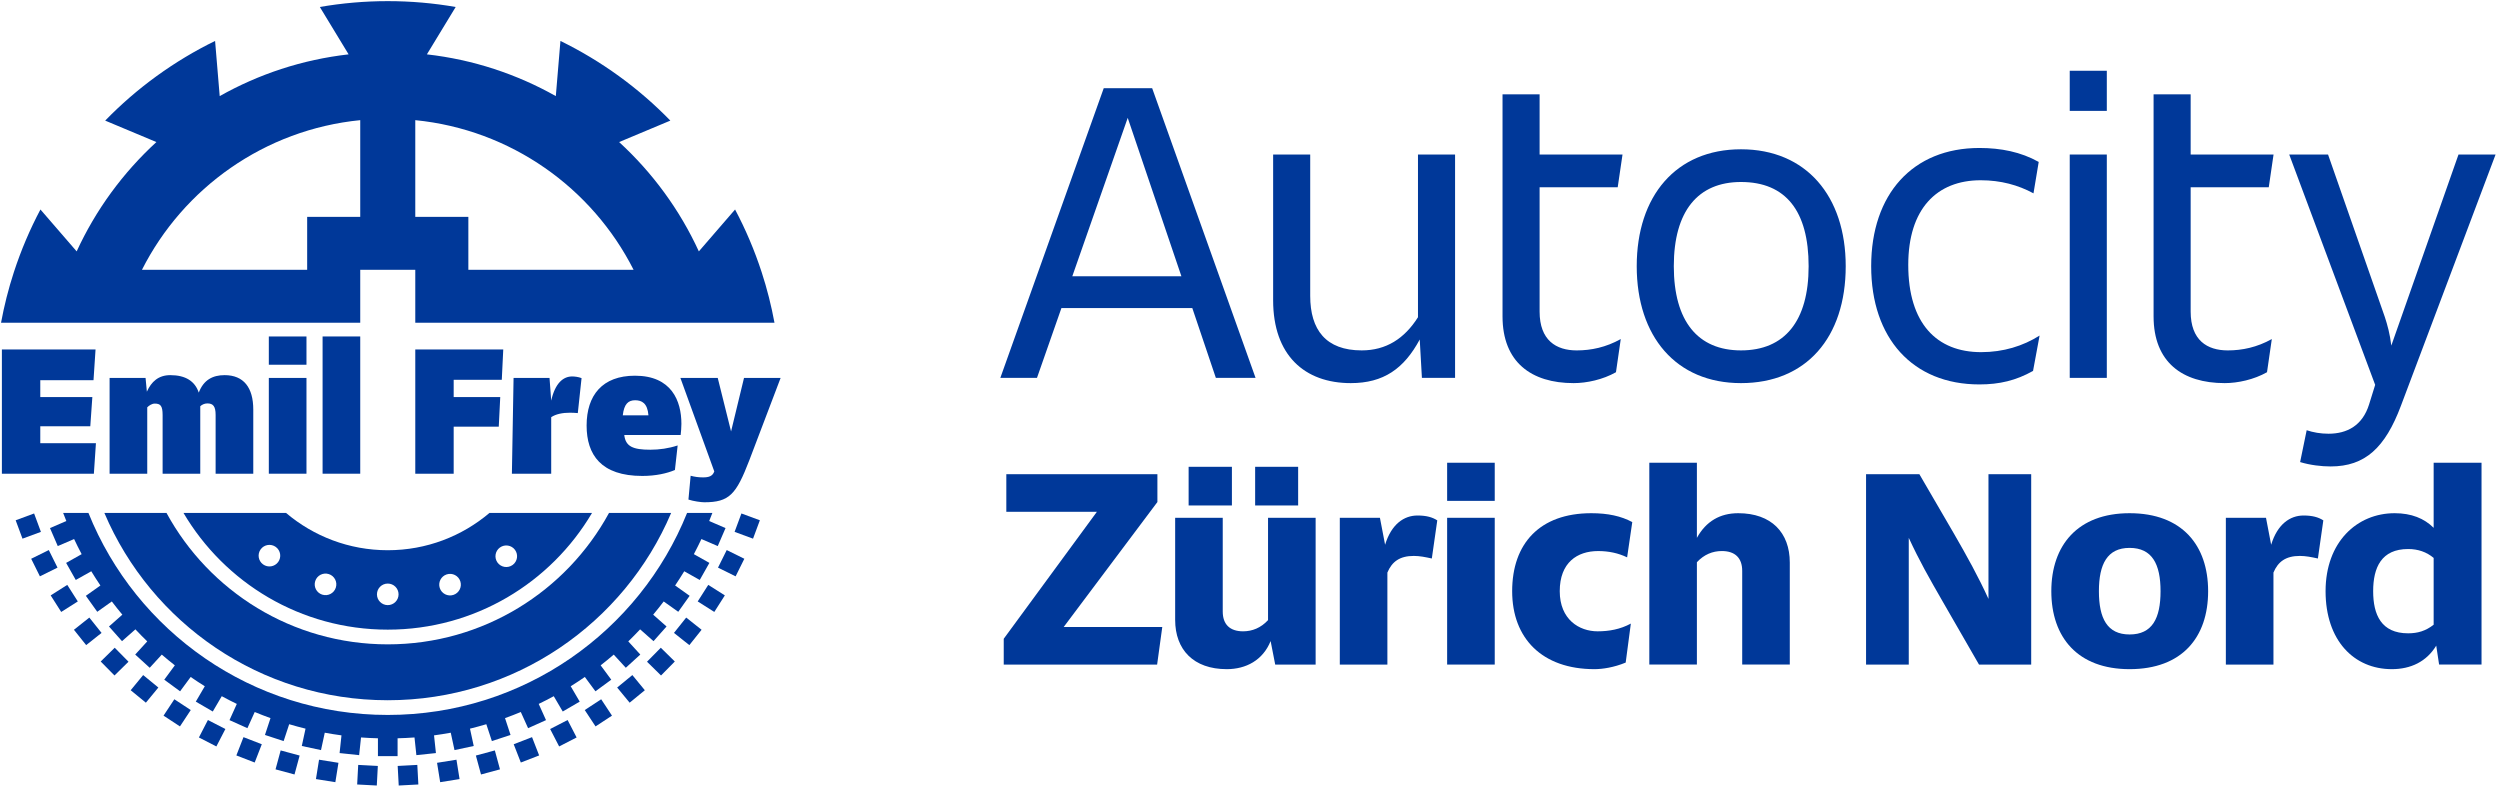
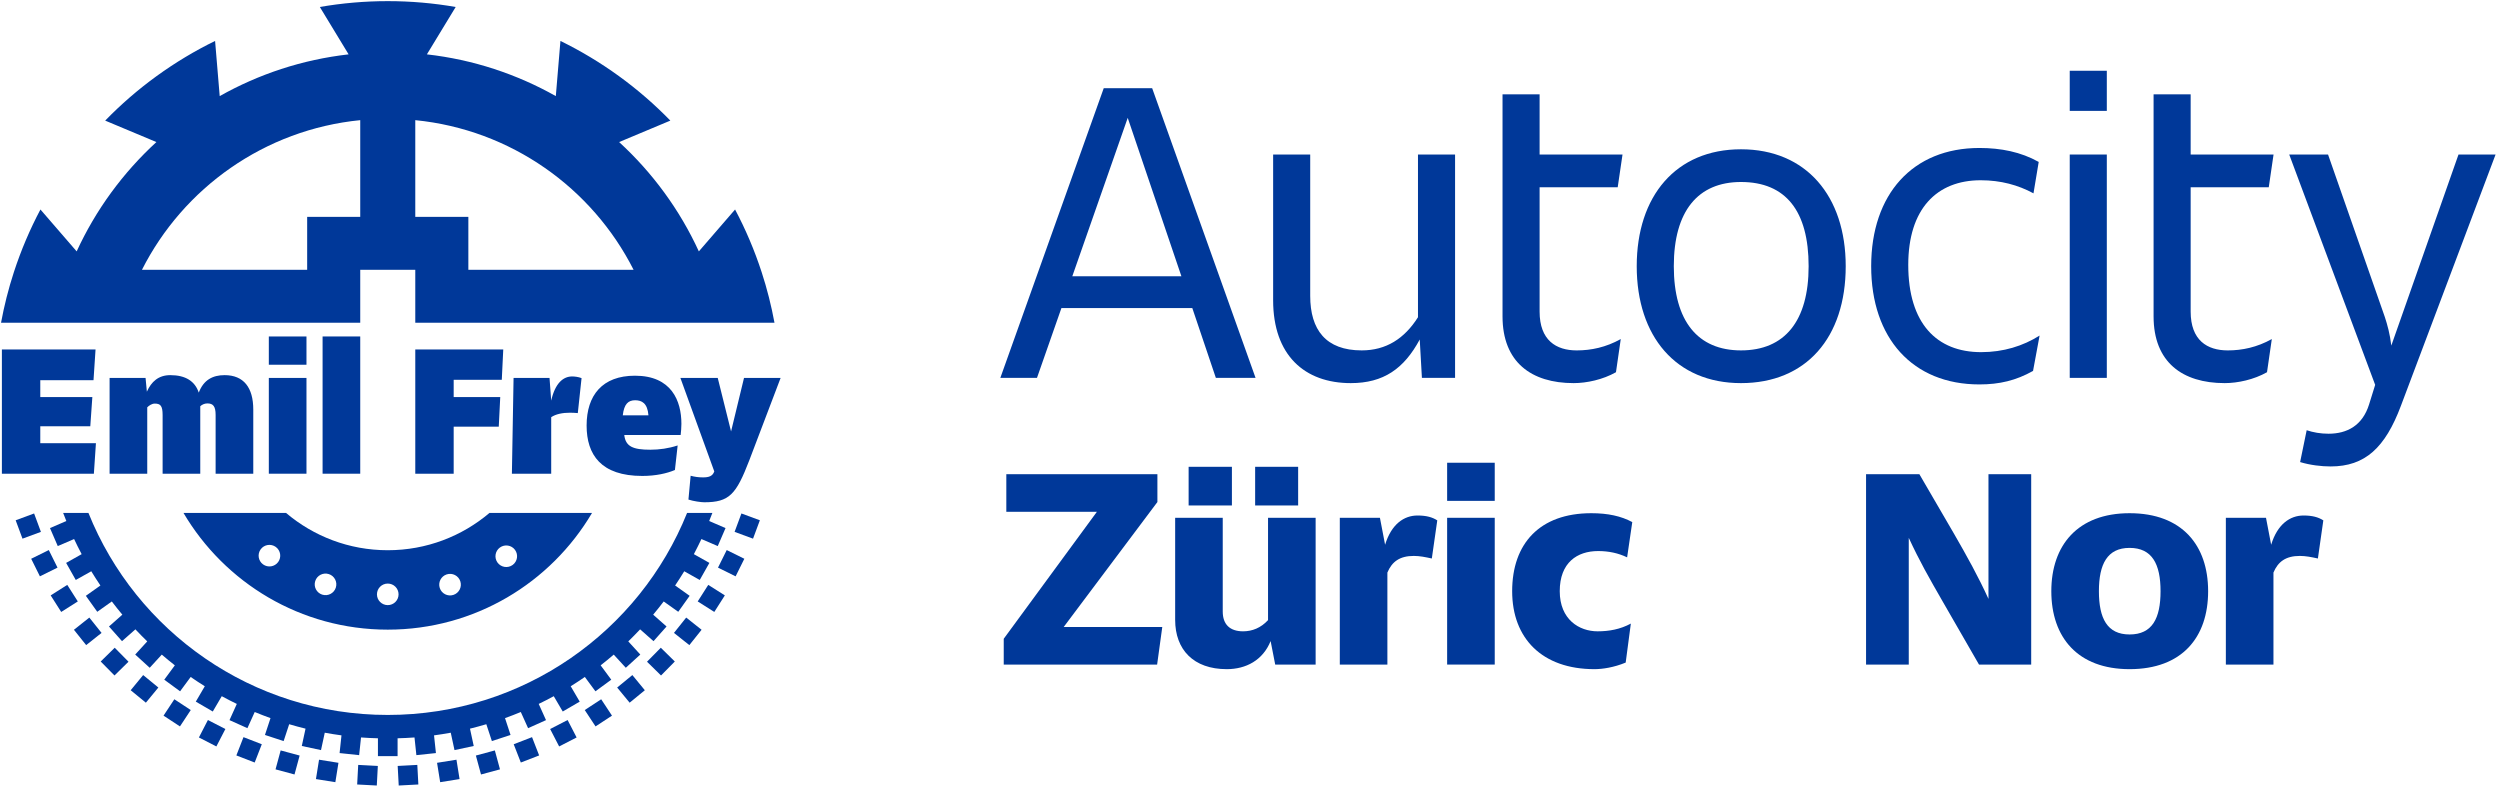
<svg xmlns="http://www.w3.org/2000/svg" width="178" height="56" viewBox="0 0 178 56" fill="none">
  <g clip-path="url(#clip0_1781_8513)">
    <path fill-rule="evenodd" clip-rule="evenodd" d="M84.115 19.668L80.294 8.392L76.349 19.668H84.115ZM84.892 21.935H75.573L73.833 26.905H71.224L78.586 6.28H82.034L89.396 26.905H86.569L84.892 21.935Z" fill="#003899" />
    <path fill-rule="evenodd" clip-rule="evenodd" d="M103.601 11.002V26.905H101.24L101.085 24.172C99.966 26.253 98.506 27.278 96.177 27.278C92.884 27.278 90.647 25.29 90.647 21.376V11.002H93.287V21.066C93.287 23.489 94.406 24.948 96.953 24.948C98.693 24.948 99.997 24.11 100.96 22.588V11.002H103.601Z" fill="#003899" />
    <path fill-rule="evenodd" clip-rule="evenodd" d="M112.261 24.949C113.286 24.949 114.342 24.731 115.398 24.141L115.057 26.502C114.125 27.03 112.975 27.278 112.043 27.278C109.03 27.278 106.98 25.787 106.98 22.526V6.715H109.62V11.002H115.523L115.181 13.331H109.62V22.184C109.62 24.234 110.801 24.949 112.261 24.949Z" fill="#003899" />
    <path fill-rule="evenodd" clip-rule="evenodd" d="M128.774 18.953C128.774 15.04 127.159 12.958 123.959 12.958C120.884 12.958 119.175 15.04 119.175 18.953C119.175 22.867 120.884 24.948 123.959 24.948C127.066 24.948 128.774 22.867 128.774 18.953ZM116.535 18.953C116.535 13.952 119.331 10.629 123.959 10.629C128.588 10.629 131.415 13.952 131.415 18.953C131.415 24.048 128.588 27.278 123.959 27.278C119.331 27.278 116.535 23.954 116.535 18.953Z" fill="#003899" />
    <path fill-rule="evenodd" clip-rule="evenodd" d="M140.932 27.371C136.179 27.371 133.228 24.079 133.228 18.953C133.228 13.828 136.179 10.536 140.932 10.536C142.454 10.536 143.883 10.815 145.156 11.53L144.784 13.766C143.696 13.176 142.454 12.834 141.025 12.834C137.887 12.834 135.868 14.884 135.868 18.86C135.868 23.023 137.887 25.073 141.056 25.073C142.64 25.073 144.038 24.638 145.219 23.892L144.753 26.409C143.541 27.092 142.361 27.371 140.932 27.371Z" fill="#003899" />
    <path fill-rule="evenodd" clip-rule="evenodd" d="M147.365 26.905H150.005V11.002H147.365V26.905ZM147.365 7.895H150.005V5.038H147.365V7.895Z" fill="#003899" />
    <path fill-rule="evenodd" clip-rule="evenodd" d="M158.616 24.949C159.641 24.949 160.697 24.731 161.753 24.141L161.411 26.502C160.479 27.03 159.33 27.278 158.398 27.278C155.385 27.278 153.335 25.787 153.335 22.526V6.715H155.975V11.002H161.877L161.536 13.331H155.975V22.184C155.975 24.234 157.156 24.949 158.616 24.949Z" fill="#003899" />
    <path fill-rule="evenodd" clip-rule="evenodd" d="M177.685 11.002L170.945 28.893C169.826 31.875 168.397 33.211 165.943 33.211C165.291 33.211 164.483 33.118 163.769 32.9L164.235 30.633C164.701 30.788 165.229 30.881 165.788 30.881C167.124 30.881 168.211 30.291 168.677 28.8L169.112 27.402L162.992 11.002H165.757L169.795 22.557C169.981 23.116 170.168 23.799 170.261 24.607L175.045 11.002H177.685Z" fill="#003899" />
    <path fill-rule="evenodd" clip-rule="evenodd" d="M82.754 44.644L82.387 47.318H71.466V45.48L78.1 36.438H71.65V33.764H82.407V35.744L75.733 44.644H82.754Z" fill="#003899" />
    <path fill-rule="evenodd" clip-rule="evenodd" d="M89.366 35.989H92.428V33.234H89.366V35.989ZM84.63 35.989H87.712V33.234H84.63V35.989ZM93.673 36.867V47.318H90.795L90.468 45.644C89.917 47.011 88.713 47.644 87.345 47.644C84.977 47.644 83.671 46.256 83.671 44.133V36.867H87.059V43.541C87.059 44.46 87.569 44.95 88.508 44.95C89.162 44.95 89.774 44.705 90.284 44.154V36.867H93.673Z" fill="#003899" />
    <path fill-rule="evenodd" clip-rule="evenodd" d="M102.334 37.051L101.946 39.765C101.477 39.663 101.089 39.582 100.66 39.582C99.66 39.582 99.109 39.99 98.782 40.765V47.318H95.394V36.867H98.251L98.619 38.786C99.068 37.316 99.966 36.704 100.925 36.704C101.558 36.704 101.987 36.826 102.334 37.051Z" fill="#003899" />
    <path fill-rule="evenodd" clip-rule="evenodd" d="M103.036 47.317H106.425V36.867H103.036V47.317ZM103.036 35.662H106.425V32.947H103.036V35.662Z" fill="#003899" />
    <path fill-rule="evenodd" clip-rule="evenodd" d="M113.524 47.644C109.809 47.644 107.666 45.46 107.666 42.092C107.666 38.704 109.625 36.54 113.3 36.54C114.483 36.54 115.422 36.744 116.218 37.173L115.851 39.684C115.218 39.377 114.524 39.235 113.789 39.235C112.299 39.235 111.054 40.051 111.054 42.092C111.054 44.113 112.442 44.95 113.749 44.95C114.565 44.95 115.361 44.807 116.116 44.399L115.749 47.175C114.912 47.522 114.096 47.644 113.524 47.644Z" fill="#003899" />
-     <path fill-rule="evenodd" clip-rule="evenodd" d="M127.433 40.051V47.317H124.045V40.643C124.045 39.724 123.534 39.234 122.595 39.234C121.942 39.234 121.33 39.479 120.819 40.03V47.317H117.431V32.947H120.819V38.295C121.473 37.111 122.473 36.54 123.759 36.54C126.127 36.54 127.433 37.928 127.433 40.051Z" fill="#003899" />
    <path fill-rule="evenodd" clip-rule="evenodd" d="M144.621 33.764V47.318H140.905L138.354 42.888C137.333 41.112 136.68 39.969 135.904 38.295V47.318H132.863V33.764H136.66L139.13 38.01C140.048 39.602 140.865 41.072 141.579 42.643V33.764H144.621Z" fill="#003899" />
    <path fill-rule="evenodd" clip-rule="evenodd" d="M153.831 42.092C153.831 40.174 153.239 39.01 151.626 39.01C150.034 39.01 149.442 40.174 149.442 42.092C149.442 44.031 150.034 45.174 151.626 45.174C153.239 45.174 153.831 44.031 153.831 42.092ZM146.054 42.092C146.054 38.826 147.932 36.54 151.626 36.54C155.362 36.54 157.219 38.826 157.219 42.092C157.219 45.379 155.362 47.644 151.626 47.644C147.932 47.644 146.054 45.379 146.054 42.092Z" fill="#003899" />
    <path fill-rule="evenodd" clip-rule="evenodd" d="M165.421 37.051L165.034 39.765C164.564 39.663 164.176 39.582 163.748 39.582C162.747 39.582 162.196 39.99 161.87 40.765V47.318H158.481V36.867H161.339L161.706 38.786C162.155 37.316 163.054 36.704 164.013 36.704C164.646 36.704 165.074 36.826 165.421 37.051Z" fill="#003899" />
-     <path fill-rule="evenodd" clip-rule="evenodd" d="M173.276 44.48V39.724C172.766 39.295 172.154 39.091 171.46 39.091C169.561 39.091 168.969 40.398 168.969 42.092C168.969 43.766 169.541 45.092 171.46 45.092C172.133 45.092 172.705 44.929 173.276 44.48ZM176.685 32.947V47.317H173.664L173.46 45.97C172.766 47.113 171.643 47.644 170.296 47.644C167.602 47.644 165.581 45.603 165.581 42.092C165.581 38.581 167.826 36.54 170.5 36.54C171.684 36.54 172.603 36.907 173.276 37.581V32.947H176.685Z" fill="#003899" />
    <path fill-rule="evenodd" clip-rule="evenodd" d="M6.83 31.557L6.684 33.728H0.134V24.883H6.803L6.658 27.068H2.868V28.273H6.575L6.429 30.352H2.868V31.557H6.83Z" fill="#003899" />
    <path fill-rule="evenodd" clip-rule="evenodd" d="M18.033 29.16V33.728H15.352V29.544C15.352 28.935 15.179 28.723 14.765 28.723C14.552 28.723 14.379 28.816 14.259 28.922V33.728H11.578V29.557C11.578 28.895 11.431 28.736 11.018 28.736C10.818 28.736 10.617 28.869 10.484 29.001V33.728H7.803V26.909H10.364L10.457 27.889C10.777 27.174 11.284 26.71 12.125 26.71C13.218 26.71 13.885 27.148 14.152 27.955C14.499 27.042 15.152 26.71 15.992 26.71C17.353 26.71 18.033 27.598 18.033 29.16Z" fill="#003899" />
    <path fill-rule="evenodd" clip-rule="evenodd" d="M19.14 25.969H21.821V23.957H19.14V25.969Z" fill="#003899" />
    <path fill-rule="evenodd" clip-rule="evenodd" d="M19.14 33.728H21.821V26.909H19.14V33.728Z" fill="#003899" />
    <path fill-rule="evenodd" clip-rule="evenodd" d="M22.968 33.728H25.649V23.956H22.968V33.728Z" fill="#003899" />
    <path fill-rule="evenodd" clip-rule="evenodd" d="M44.342 29.57H46.169C46.102 28.697 45.689 28.498 45.222 28.498C44.742 28.498 44.435 28.75 44.342 29.57ZM48.463 30.974H44.448C44.542 31.795 45.075 32.02 46.302 32.02C46.942 32.02 47.609 31.927 48.249 31.716L48.054 33.464C47.494 33.702 46.702 33.887 45.729 33.887C42.794 33.887 41.767 32.378 41.767 30.299C41.767 28.141 42.889 26.75 45.21 26.75C47.811 26.75 48.516 28.538 48.516 30.18C48.516 30.444 48.489 30.736 48.463 30.974ZM41.407 26.922L41.14 29.412C40.967 29.398 40.767 29.385 40.58 29.385C40.06 29.385 39.58 29.478 39.246 29.703V33.728H36.447L36.566 26.909H39.126L39.246 28.524C39.526 27.28 40.1 26.803 40.74 26.803C40.9 26.803 41.167 26.83 41.407 26.922ZM32.302 27.042V28.273H35.617L35.512 30.378H32.302V33.728H29.568V24.883H35.832L35.727 27.042H32.302Z" fill="#003899" />
    <path fill-rule="evenodd" clip-rule="evenodd" d="M55.58 26.909L53.349 32.777C52.413 35.209 51.931 35.762 50.14 35.762C49.913 35.762 49.365 35.685 49.017 35.569L49.173 33.874C49.467 33.951 49.734 33.99 50.055 33.99C50.456 33.99 50.737 33.912 50.857 33.565L48.444 26.909H51.103L52.052 30.718L52.974 26.909H55.58Z" fill="#003899" />
    <path fill-rule="evenodd" clip-rule="evenodd" d="M25.649 8.555V15.439H21.87V19.209H10.107C13.054 13.383 18.839 9.23 25.649 8.555ZM29.568 8.555C36.378 9.23 42.163 13.383 45.111 19.209H33.347V15.439H29.568V8.555ZM25.649 22.979V19.209H29.568V22.979H46.548H55.143C54.921 21.775 54.619 20.572 54.229 19.376C53.719 17.811 53.083 16.323 52.337 14.916L49.758 17.899C48.398 14.936 46.457 12.293 44.081 10.114C44.082 10.114 44.082 10.114 44.083 10.114L47.728 8.587C46.618 7.445 45.395 6.381 44.061 5.414C42.727 4.447 41.335 3.615 39.903 2.915L39.574 6.843C36.806 5.282 33.701 4.246 30.395 3.87L32.445 0.497C30.873 0.224 29.258 0.081 27.608 0.081C25.959 0.081 24.343 0.224 22.772 0.497L24.821 3.87C21.516 4.246 18.411 5.282 15.643 6.843L15.314 2.915C13.882 3.615 12.491 4.447 11.156 5.414C9.822 6.381 8.599 7.445 7.489 8.587L11.134 10.114C11.135 10.114 11.135 10.114 11.136 10.114C8.76 12.293 6.819 14.936 5.459 17.899L2.879 14.916C2.134 16.323 1.498 17.811 0.988 19.376C0.598 20.572 0.296 21.775 0.074 22.979H8.669H25.649Z" fill="#003899" />
    <path fill-rule="evenodd" clip-rule="evenodd" d="M36.499 40.226C36.156 40.475 35.674 40.399 35.424 40.056C35.174 39.713 35.251 39.233 35.594 38.983C35.938 38.734 36.42 38.81 36.67 39.153C36.919 39.496 36.843 39.977 36.499 40.226ZM32.281 42.358C31.877 42.489 31.442 42.268 31.311 41.865C31.18 41.462 31.401 41.029 31.805 40.897C32.209 40.766 32.644 40.987 32.775 41.39C32.906 41.794 32.685 42.227 32.281 42.358ZM27.608 43.085C27.183 43.085 26.839 42.742 26.839 42.318C26.839 41.893 27.183 41.55 27.608 41.55C28.034 41.55 28.378 41.893 28.378 42.318C28.378 42.742 28.034 43.085 27.608 43.085ZM23.909 41.843C23.778 42.247 23.344 42.468 22.939 42.337C22.535 42.206 22.314 41.772 22.445 41.369C22.576 40.965 23.011 40.745 23.415 40.876C23.819 41.007 24.041 41.44 23.909 41.843ZM19.806 40.015C19.556 40.358 19.075 40.434 18.731 40.185C18.387 39.936 18.311 39.455 18.56 39.112C18.81 38.769 19.292 38.693 19.636 38.942C19.98 39.192 20.056 39.672 19.806 40.015ZM34.848 36.523C32.896 38.176 30.37 39.176 27.608 39.176C24.847 39.176 22.321 38.176 20.368 36.523H13.066C15.997 41.493 21.41 44.831 27.608 44.831C33.806 44.831 39.22 41.493 42.151 36.523H34.848Z" fill="#003899" />
    <path fill-rule="evenodd" clip-rule="evenodd" d="M26.828 55.929L25.43 55.855L25.504 54.461L26.902 54.535L26.828 55.929Z" fill="#003899" />
    <path fill-rule="evenodd" clip-rule="evenodd" d="M23.877 55.691L22.495 55.47L22.716 54.091L24.098 54.312L23.877 55.691Z" fill="#003899" />
    <path fill-rule="evenodd" clip-rule="evenodd" d="M20.969 55.143L19.618 54.778L19.983 53.43L21.334 53.795L20.969 55.143Z" fill="#003899" />
-     <path fill-rule="evenodd" clip-rule="evenodd" d="M18.134 54.292L16.829 53.787L17.336 52.485L18.64 52.99L18.134 54.292Z" fill="#003899" />
+     <path fill-rule="evenodd" clip-rule="evenodd" d="M18.134 54.292L16.829 53.787L17.336 52.485L18.64 52.99Z" fill="#003899" />
    <path fill-rule="evenodd" clip-rule="evenodd" d="M15.405 53.147L14.162 52.507L14.803 51.266L16.047 51.906L15.405 53.147Z" fill="#003899" />
    <path fill-rule="evenodd" clip-rule="evenodd" d="M12.813 51.721L11.644 50.954L12.413 49.788L13.582 50.555L12.813 51.721Z" fill="#003899" />
    <path fill-rule="evenodd" clip-rule="evenodd" d="M10.386 50.031L9.305 49.145L10.193 48.065L11.275 48.952L10.386 50.031Z" fill="#003899" />
    <path fill-rule="evenodd" clip-rule="evenodd" d="M8.152 48.094L7.17 47.099L8.168 46.119L9.149 47.114L8.152 48.094Z" fill="#003899" />
    <path fill-rule="evenodd" clip-rule="evenodd" d="M6.135 45.932L5.264 44.84L6.36 43.971L7.231 45.063L6.135 45.932Z" fill="#003899" />
    <path fill-rule="evenodd" clip-rule="evenodd" d="M4.358 43.571L3.608 42.392L4.789 41.643L5.54 42.822L4.358 43.571Z" fill="#003899" />
    <path fill-rule="evenodd" clip-rule="evenodd" d="M2.841 41.035L2.22 39.784L3.474 39.164L4.095 40.415L2.841 41.035Z" fill="#003899" />
    <path fill-rule="evenodd" clip-rule="evenodd" d="M1.601 38.353L1.115 37.044L2.428 36.559L2.913 37.869L1.601 38.353Z" fill="#003899" />
    <path fill-rule="evenodd" clip-rule="evenodd" d="M29.787 55.855L28.389 55.929L28.315 54.535L29.713 54.461L29.787 55.855Z" fill="#003899" />
    <path fill-rule="evenodd" clip-rule="evenodd" d="M32.721 55.47L31.34 55.691L31.118 54.312L32.5 54.091L32.721 55.47Z" fill="#003899" />
    <path fill-rule="evenodd" clip-rule="evenodd" d="M35.599 54.778L34.248 55.143L33.882 53.795L35.233 53.43L35.599 54.778Z" fill="#003899" />
    <path fill-rule="evenodd" clip-rule="evenodd" d="M38.387 53.787L37.083 54.292L36.576 52.99L37.881 52.485L38.387 53.787Z" fill="#003899" />
    <path fill-rule="evenodd" clip-rule="evenodd" d="M41.055 52.507L39.811 53.147L39.17 51.906L40.414 51.266L41.055 52.507Z" fill="#003899" />
    <path fill-rule="evenodd" clip-rule="evenodd" d="M43.573 50.954L42.403 51.721L41.634 50.555L42.804 49.788L43.573 50.954Z" fill="#003899" />
    <path fill-rule="evenodd" clip-rule="evenodd" d="M45.912 49.145L44.83 50.031L43.942 48.952L45.024 48.065L45.912 49.145Z" fill="#003899" />
    <path fill-rule="evenodd" clip-rule="evenodd" d="M48.046 47.099L47.065 48.094L46.067 47.114L47.049 46.119L48.046 47.099Z" fill="#003899" />
    <path fill-rule="evenodd" clip-rule="evenodd" d="M49.953 44.84L49.081 45.932L47.986 45.063L48.857 43.971L49.953 44.84Z" fill="#003899" />
    <path fill-rule="evenodd" clip-rule="evenodd" d="M51.609 42.392L50.858 43.57L49.677 42.822L50.428 41.643L51.609 42.392Z" fill="#003899" />
    <path fill-rule="evenodd" clip-rule="evenodd" d="M52.997 39.784L52.376 41.035L51.122 40.415L51.743 39.164L52.997 39.784Z" fill="#003899" />
    <path fill-rule="evenodd" clip-rule="evenodd" d="M54.102 37.044L53.616 38.353L52.303 37.869L52.789 36.559L54.102 37.044Z" fill="#003899" />
    <path fill-rule="evenodd" clip-rule="evenodd" d="M51.104 38.881L51.658 37.599L50.494 37.097C50.57 36.907 50.648 36.716 50.72 36.523H50.42H49.221H48.919C45.532 44.952 37.267 50.904 27.608 50.904C17.95 50.904 9.685 44.952 6.298 36.523H5.995H4.797H4.497C4.569 36.716 4.646 36.907 4.723 37.097L3.559 37.599L4.113 38.881L5.276 38.38C5.446 38.744 5.627 39.102 5.814 39.456L4.708 40.078L5.395 41.294L6.499 40.674C6.707 41.018 6.925 41.354 7.149 41.687L6.113 42.422L6.925 43.56L7.961 42.824C8.204 43.144 8.453 43.458 8.711 43.765L7.759 44.606L8.687 45.651L9.641 44.809C9.916 45.101 10.195 45.389 10.484 45.667L9.627 46.604L10.66 47.545L11.519 46.608C11.823 46.869 12.133 47.125 12.449 47.372L11.695 48.394L12.822 49.221L13.576 48.2C13.905 48.429 14.241 48.649 14.582 48.861L13.941 49.956L15.15 50.66L15.789 49.569C16.14 49.762 16.499 49.943 16.861 50.119L16.34 51.273L17.616 51.846L18.136 50.695C18.506 50.849 18.881 50.994 19.26 51.13L18.865 52.329L20.195 52.765L20.59 51.564C20.975 51.678 21.362 51.785 21.754 51.88L21.488 53.114L22.856 53.407L23.123 52.169C23.517 52.241 23.913 52.304 24.313 52.358L24.179 53.619L25.571 53.766L25.705 52.507C26.103 52.537 26.505 52.555 26.909 52.566V53.837H28.308V52.566C28.712 52.555 29.113 52.537 29.512 52.507L29.646 53.766L31.038 53.619L30.903 52.358C31.303 52.304 31.7 52.241 32.094 52.169L32.36 53.407L33.729 53.114L33.463 51.88C33.855 51.785 34.242 51.678 34.626 51.564L35.022 52.765L36.351 52.329L35.957 51.13C36.336 50.994 36.711 50.849 37.081 50.695L37.6 51.846L38.876 51.273L38.356 50.119C38.718 49.943 39.076 49.762 39.428 49.569L40.067 50.66L41.275 49.956L40.634 48.861C40.975 48.649 41.312 48.429 41.641 48.2L42.395 49.221L43.522 48.394L42.767 47.372C43.084 47.125 43.394 46.869 43.698 46.608L44.557 47.545L45.59 46.604L44.733 45.667C45.021 45.389 45.301 45.101 45.576 44.809L46.53 45.651L47.458 44.606L46.506 43.765C46.764 43.458 47.013 43.144 47.255 42.824L48.291 43.56L49.103 42.422L48.068 41.687C48.292 41.354 48.51 41.018 48.718 40.674L49.822 41.294L50.509 40.078L49.403 39.456C49.59 39.102 49.77 38.744 49.941 38.38L51.104 38.881Z" fill="#003899" />
-     <path fill-rule="evenodd" clip-rule="evenodd" d="M27.608 45.878C20.806 45.878 14.889 42.095 11.856 36.523H7.432C10.76 44.36 18.541 49.857 27.608 49.857C36.676 49.857 44.457 44.36 47.785 36.523H43.361C40.328 42.095 34.411 45.878 27.608 45.878Z" fill="#003899" />
  </g>
  <defs>
    <clipPath id="clip0_1781_8513">
      <rect width="178" height="56" fill="white" />
    </clipPath>
  </defs>
</svg>